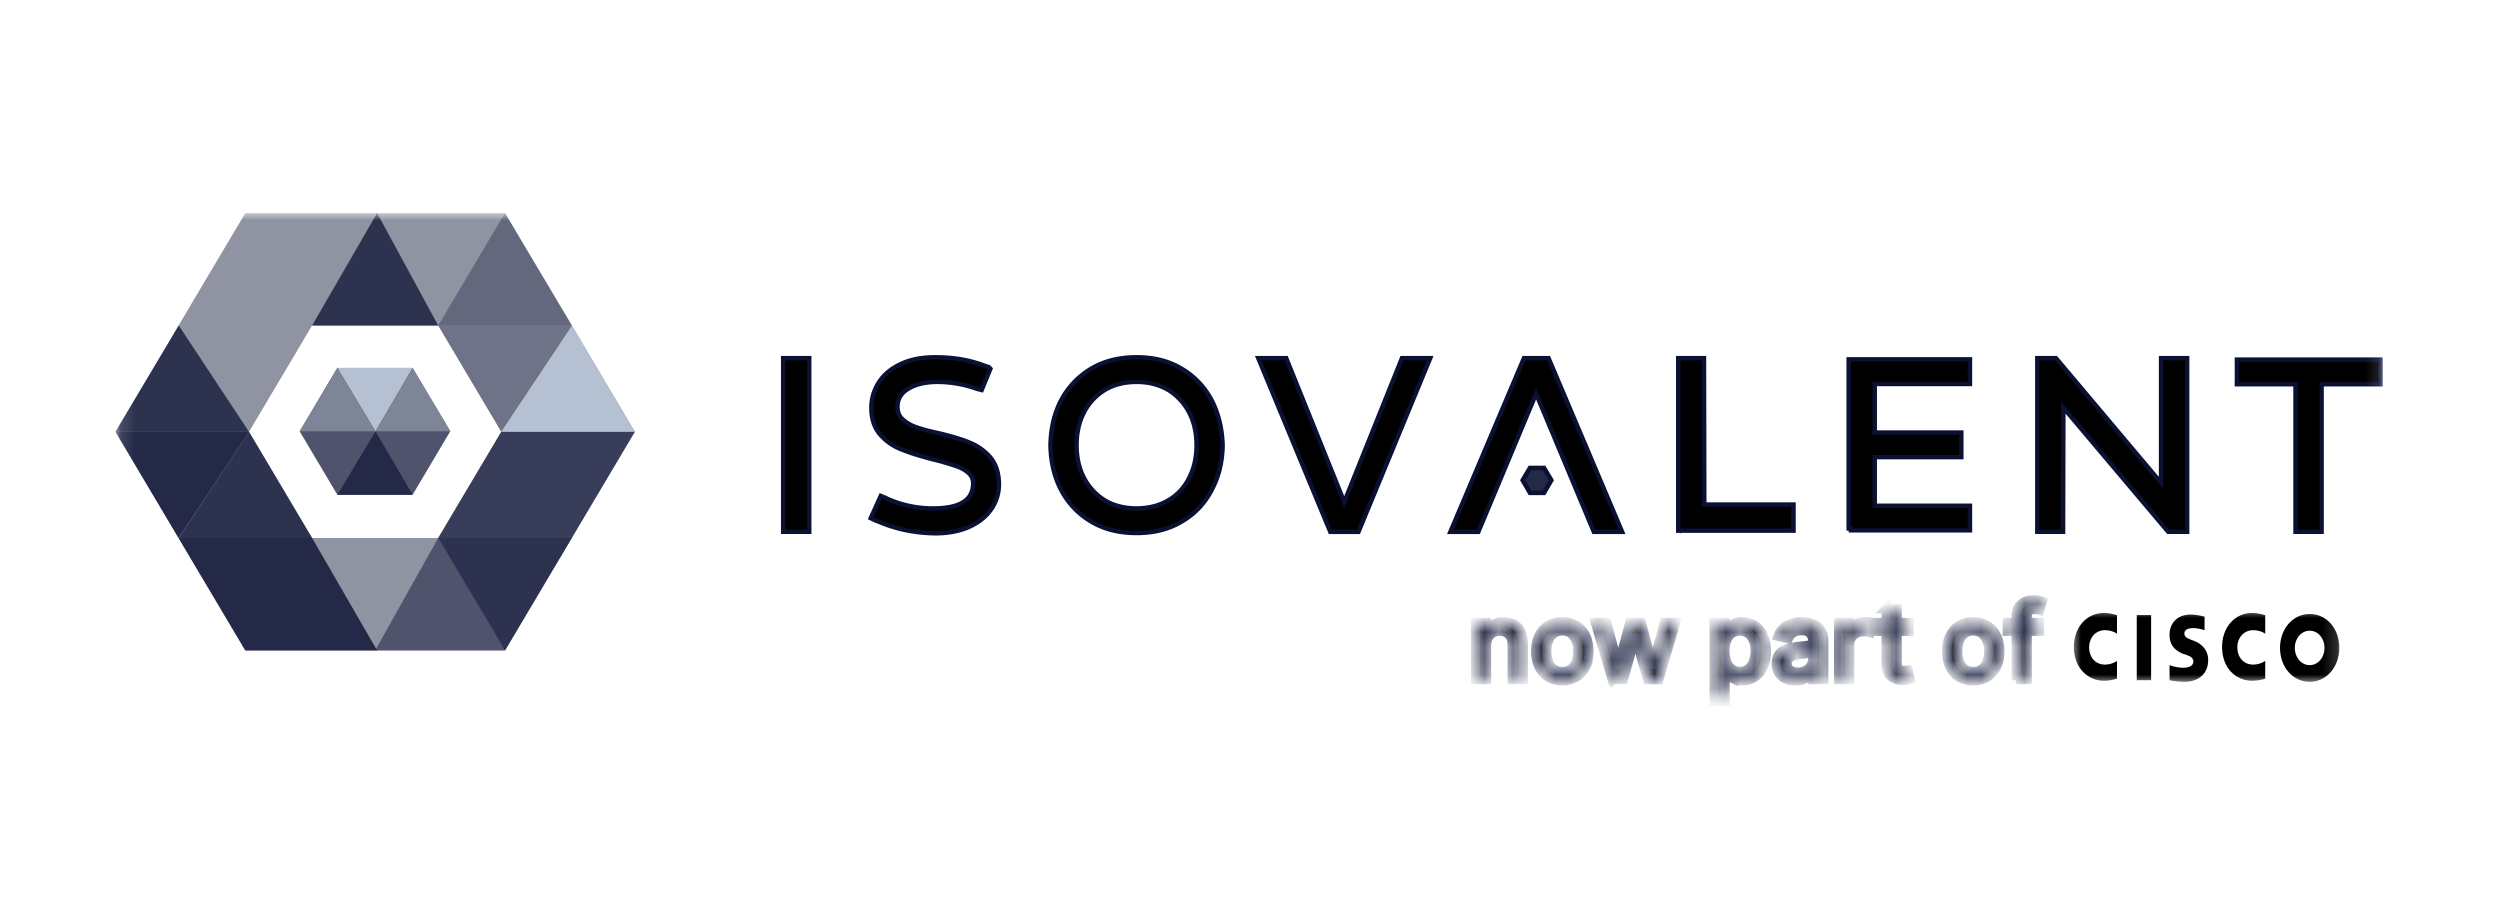
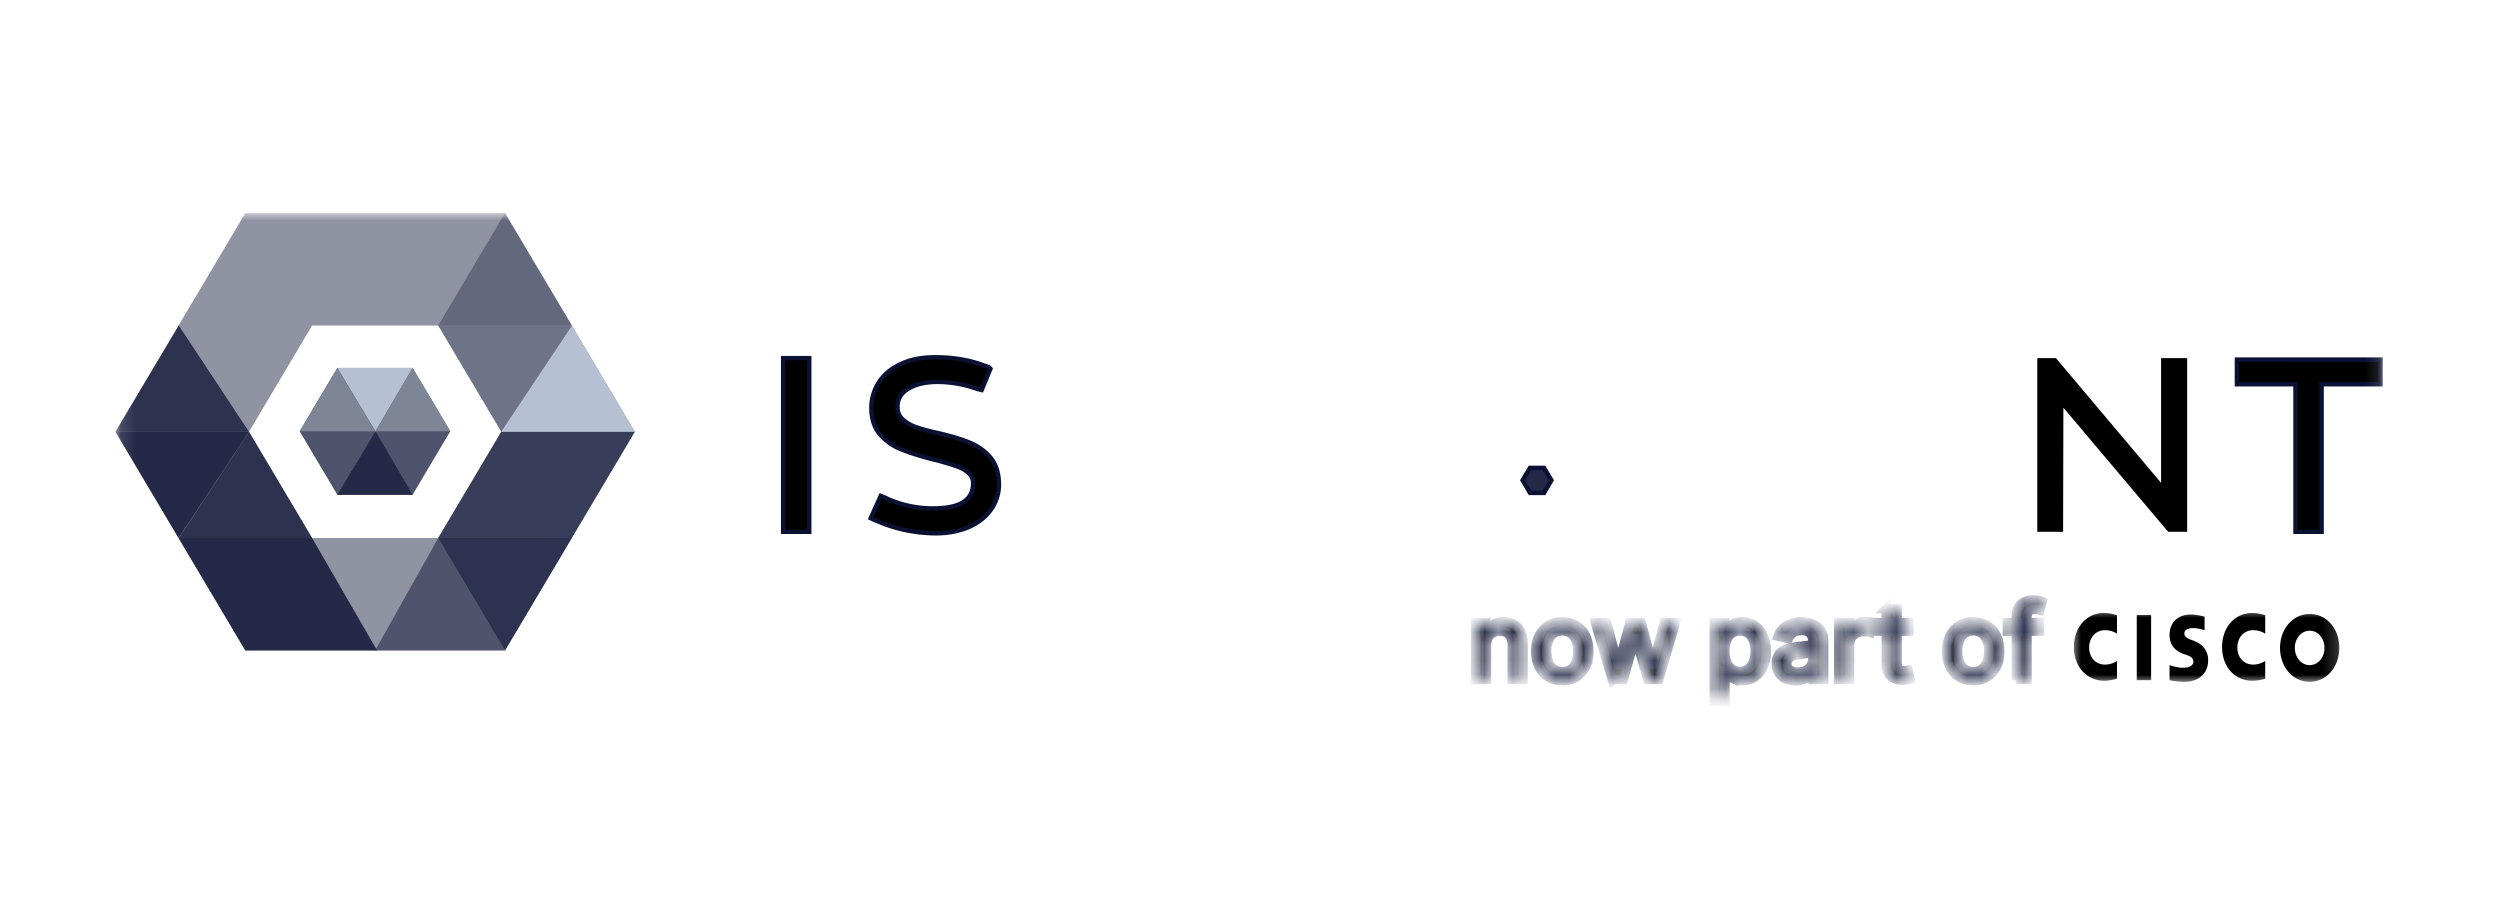
<svg xmlns="http://www.w3.org/2000/svg" width="176" height="64" fill="none">
  <g clip-path="url(#a)">
    <mask id="b" style="mask-type:luminance" maskUnits="userSpaceOnUse" x="8" y="15" width="160" height="35">
      <path d="M167.871 15H8.129v34.553H167.87V15Z" fill="#fff" />
    </mask>
    <g mask="url(#b)">
      <path fill-rule="evenodd" clip-rule="evenodd" d="M35.553 15H17.27L8.13 30.396 17.27 45.79h18.283l9.141-15.395L35.553 15Zm-4.7 7.917H21.97l-4.44 7.479 4.44 7.478h8.881l4.44-7.478-4.44-7.479Z" fill="#232947" fill-opacity=".5" />
      <path d="M23.747 25.903h5.3l2.65 4.463-2.65 4.463h-5.3l-2.65-4.463 2.65-4.463Z" fill="#232947" fill-opacity=".8" />
      <path d="m29.05 34.832-2.615-4.463-2.684 4.463h5.3Z" fill="#232947" />
      <path d="M29.05 25.903h-5.3l2.684 4.463 2.615-4.463Z" fill="#B5C1D2" />
      <path d="m29.047 25.903-2.616 4.463h5.28l-2.664-4.463Zm-2.616 4.463-2.684-4.463-2.65 4.463h5.334Z" fill="#7D8597" />
      <path d="m35.55 45.79 9.142-15.395H35.29l-4.44 7.479 4.7 7.917Z" fill="#232947" fill-opacity=".8" />
      <path d="m35.55 45.791 4.701-7.916H30.85l4.7 7.916Z" fill="#232947" fill-opacity=".5" />
      <path d="M40.27 22.919h-9.42l4.44 7.479 4.98-7.48Z" fill="#232947" fill-opacity=".3" />
      <path d="m40.272 22.927-4.98 7.468h9.402l-4.422-7.468Z" fill="#B5C1D2" />
      <path d="m26.411 45.792 4.44-7.917 4.701 7.917h-9.14Z" fill="#232947" fill-opacity=".6" />
      <path d="M8.129 30.395h9.402l-4.962 7.479h9.402l4.576 7.917H17.27l-4.7-7.917-4.441-7.479Z" fill="#232947" />
      <path fill-rule="evenodd" clip-rule="evenodd" d="m17.53 30.398-4.943-7.48-4.458 7.48h9.402l4.44 7.478h-9.384l4.944-7.478Z" fill="#232947" fill-opacity=".9" />
-       <path d="M30.85 22.917 26.547 15l-4.576 7.917h8.88Z" fill="#232947" fill-opacity=".9" />
      <path d="m35.55 15-4.7 7.917h9.42L35.55 15Z" fill="#232947" fill-opacity=".4" />
      <mask id="c" style="mask-type:luminance" maskUnits="userSpaceOnUse" x="145" y="42" width="20" height="7">
        <path d="M164.834 42.862h-18.979v5.201h18.979v-5.2Z" fill="#fff" />
      </mask>
      <g mask="url(#c)">
        <path d="M150.428 43.301h1.011v4.587h-1.011v-4.587Zm9.043 1.321c-.032-.036-.348-.257-.854-.257-.632 0-1.107.514-1.107 1.212 0 .697.443 1.21 1.107 1.21.474 0 .79-.22.854-.256v1.248c-.127.036-.475.146-.917.146-1.139 0-2.119-.88-2.119-2.385 0-1.358.885-2.386 2.119-2.386.474 0 .822.147.917.147v1.321Zm-10.435 0c-.031-.036-.347-.257-.853-.257-.633 0-1.107.514-1.107 1.212 0 .697.443 1.21 1.107 1.21.474 0 .79-.22.853-.256v1.248c-.126.036-.474.146-.917.146-1.106 0-2.118-.88-2.118-2.385 0-1.358.885-2.386 2.118-2.386.475 0 .823.147.917.147v1.321Zm15.652.991c0 1.321-.886 2.386-2.087 2.386-1.202 0-2.087-1.065-2.087-2.386 0-1.321.885-2.385 2.087-2.385 1.233 0 2.087 1.064 2.087 2.385Zm-2.087-1.21c-.601 0-1.044.55-1.044 1.21 0 .66.443 1.211 1.044 1.211s1.043-.55 1.043-1.21c0-.661-.442-1.212-1.043-1.212Zm-7.399-.038s-.443-.146-.79-.146c-.411 0-.633.146-.633.367 0 .293.285.367.443.44l.285.11c.632.257.948.77.948 1.321 0 1.138-.885 1.542-1.644 1.542-.538 0-1.044-.11-1.075-.11v-1.065c.095.037.506.184.948.184.506 0 .728-.184.728-.44 0-.22-.19-.368-.443-.441a.525.525 0 0 0-.221-.073c-.57-.22-1.012-.588-1.012-1.358 0-.844.569-1.432 1.486-1.432.474 0 .948.147.98.147v.954Z" fill="#000" />
      </g>
      <mask id="d" fill="#fff">
        <path d="M104.657 45.456v2.393h-.785v-4.03h.753v.656h.05c.093-.213.238-.385.435-.514.2-.13.451-.194.753-.194.275 0 .516.057.722.173.207.114.367.283.48.509.114.226.171.505.171.837v2.563h-.785V45.38c0-.292-.076-.52-.228-.684-.152-.167-.361-.25-.627-.25a.986.986 0 0 0-.486.118.86.86 0 0 0-.333.347c-.08.15-.12.332-.12.545Zm5.329 2.475c-.378 0-.708-.087-.989-.26a1.745 1.745 0 0 1-.656-.727 2.408 2.408 0 0 1-.234-1.091c0-.419.078-.784.234-1.097.155-.313.374-.556.656-.73.281-.173.611-.26.989-.26s.707.087.989.26c.282.173.5.417.656.73.156.313.234.678.234 1.097 0 .416-.078.78-.234 1.091a1.752 1.752 0 0 1-.656.727 1.85 1.85 0 0 1-.989.26Zm.002-.659a.94.94 0 0 0 .609-.194c.161-.13.28-.302.357-.517a2.05 2.05 0 0 0 .118-.711c0-.257-.039-.493-.118-.709a1.155 1.155 0 0 0-.357-.522.933.933 0 0 0-.609-.196.948.948 0 0 0-.614.196c-.161.132-.28.306-.359.523a2.09 2.09 0 0 0-.116.708c0 .259.039.496.116.711.079.215.198.388.359.517.163.13.368.194.614.194Zm3.503.578-1.185-4.031h.81l.79 2.96h.039l.793-2.96h.811l.787 2.947h.039l.785-2.947h.811l-1.184 4.03h-.8l-.819-2.91h-.06l-.819 2.91h-.798Zm7.18 1.51V43.82h.766v.653h.066c.045-.084.111-.18.196-.29.086-.111.205-.207.357-.29.152-.084.354-.125.604-.125.325 0 .616.082.871.246.255.165.456.402.601.711.147.31.22.683.22 1.118 0 .436-.073.81-.217 1.12-.146.31-.345.549-.599.717-.254.166-.543.25-.868.25-.245 0-.446-.042-.601-.124a1.13 1.13 0 0 1-.362-.289 2.115 2.115 0 0 1-.202-.294h-.048v2.139h-.784Zm.769-3.526c0 .284.041.532.123.745.082.214.201.381.357.502a.913.913 0 0 0 .572.178c.234 0 .43-.062.587-.186.158-.126.277-.297.357-.512.083-.215.124-.457.124-.727 0-.266-.041-.504-.121-.716a1.1 1.1 0 0 0-.357-.501.931.931 0 0 0-.59-.184.937.937 0 0 0-.577.176c-.156.117-.274.28-.355.49-.08.21-.12.455-.12.735Zm4.964 2.105c-.255 0-.486-.048-.693-.142a1.165 1.165 0 0 1-.49-.417 1.197 1.197 0 0 1-.179-.67c0-.227.044-.414.132-.56a.962.962 0 0 1 .354-.35c.149-.086.315-.15.498-.194a4.94 4.94 0 0 1 .562-.1l.588-.068a.87.87 0 0 0 .328-.092c.068-.042.102-.11.102-.204v-.019c0-.229-.065-.406-.194-.532-.128-.127-.319-.19-.572-.19-.265 0-.473.06-.625.176a.945.945 0 0 0-.312.386l-.737-.168c.087-.245.215-.442.383-.593a1.55 1.55 0 0 1 .585-.33c.22-.07.452-.105.695-.105.161 0 .332.019.512.057.182.037.352.105.509.205.159.1.289.242.391.428.101.183.152.422.152.716v2.676h-.766v-.55h-.032c-.05.1-.126.2-.228.299-.101.098-.231.179-.391.244-.159.065-.35.097-.572.097Zm.171-.63c.217 0 .402-.043.556-.129a.895.895 0 0 0 .478-.784v-.52a.416.416 0 0 1-.163.079 2.579 2.579 0 0 1-.27.06l-.297.045-.241.031c-.152.02-.292.052-.417.097a.72.72 0 0 0-.3.197.494.494 0 0 0-.11.336c0 .194.072.341.215.441a.954.954 0 0 0 .549.147Zm2.863.54v-4.03h.758v.64h.043a.969.969 0 0 1 .388-.511c.187-.126.399-.19.635-.19a3.324 3.324 0 0 1 .333.02v.75a1.416 1.416 0 0 0-.168-.03 1.603 1.603 0 0 0-.241-.018c-.186 0-.351.04-.496.118a.873.873 0 0 0-.467.79v2.462h-.785Zm4.955-4.03v.63h-2.201v-.63h2.201Zm-1.61-.966h.784v3.813c0 .152.023.267.068.344a.357.357 0 0 0 .176.155c.074.026.153.039.239.039a.916.916 0 0 0 .165-.013l.11-.021.142.648c-.045.018-.11.035-.194.052-.084.02-.189.03-.315.032a1.38 1.38 0 0 1-.577-.11.987.987 0 0 1-.433-.357 1.05 1.05 0 0 1-.165-.606v-3.976Zm6.132 5.078c-.378 0-.708-.087-.989-.26a1.754 1.754 0 0 1-.657-.727 2.42 2.42 0 0 1-.233-1.091c0-.419.078-.784.233-1.097a1.75 1.75 0 0 1 .657-.73c.281-.173.611-.26.989-.26s.707.087.989.26c.282.173.5.417.656.73.156.313.233.678.233 1.097 0 .416-.077.78-.233 1.091a1.752 1.752 0 0 1-.656.727 1.85 1.85 0 0 1-.989.26Zm.002-.659a.94.94 0 0 0 .609-.194c.161-.13.28-.302.357-.517a2.05 2.05 0 0 0 .118-.711c0-.257-.039-.493-.118-.709a1.155 1.155 0 0 0-.357-.522.933.933 0 0 0-.609-.196.948.948 0 0 0-.614.196 1.166 1.166 0 0 0-.359.523 2.09 2.09 0 0 0-.116.708c0 .259.039.496.116.711.078.215.198.388.359.517.163.13.368.194.614.194Zm4.67-3.453v.63h-2.277v-.63h2.277Zm-1.653 4.03v-4.497c0-.252.055-.461.165-.627a1.02 1.02 0 0 1 .439-.375c.182-.084.379-.126.593-.126.157 0 .292.013.404.039.112.025.195.047.249.068l-.183.635a3.797 3.797 0 0 0-.142-.037.808.808 0 0 0-.21-.023c-.191 0-.327.047-.409.142-.081.094-.121.23-.121.409v4.392h-.785Z" />
      </mask>
      <path d="M104.657 45.456v2.393h-.785v-4.03h.753v.656h.05c.093-.213.238-.385.435-.514.2-.13.451-.194.753-.194.275 0 .516.057.722.173.207.114.367.283.48.509.114.226.171.505.171.837v2.563h-.785V45.38c0-.292-.076-.52-.228-.684-.152-.167-.361-.25-.627-.25a.986.986 0 0 0-.486.118.86.86 0 0 0-.333.347c-.08.15-.12.332-.12.545Zm5.329 2.475c-.378 0-.708-.087-.989-.26a1.745 1.745 0 0 1-.656-.727 2.408 2.408 0 0 1-.234-1.091c0-.419.078-.784.234-1.097.155-.313.374-.556.656-.73.281-.173.611-.26.989-.26s.707.087.989.26c.282.173.5.417.656.73.156.313.234.678.234 1.097 0 .416-.078.78-.234 1.091a1.752 1.752 0 0 1-.656.727 1.85 1.85 0 0 1-.989.26Zm.002-.659a.94.94 0 0 0 .609-.194c.161-.13.28-.302.357-.517a2.05 2.05 0 0 0 .118-.711c0-.257-.039-.493-.118-.709a1.155 1.155 0 0 0-.357-.522.933.933 0 0 0-.609-.196.948.948 0 0 0-.614.196c-.161.132-.28.306-.359.523a2.09 2.09 0 0 0-.116.708c0 .259.039.496.116.711.079.215.198.388.359.517.163.13.368.194.614.194Zm3.503.578-1.185-4.031h.81l.79 2.96h.039l.793-2.96h.811l.787 2.947h.039l.785-2.947h.811l-1.184 4.03h-.8l-.819-2.91h-.06l-.819 2.91h-.798Zm7.18 1.51V43.82h.766v.653h.066c.045-.084.111-.18.196-.29.086-.111.205-.207.357-.29.152-.084.354-.125.604-.125.325 0 .616.082.871.246.255.165.456.402.601.711.147.31.22.683.22 1.118 0 .436-.073.81-.217 1.12-.146.31-.345.549-.599.717-.254.166-.543.25-.868.25-.245 0-.446-.042-.601-.124a1.13 1.13 0 0 1-.362-.289 2.115 2.115 0 0 1-.202-.294h-.048v2.139h-.784Zm.769-3.526c0 .284.041.532.123.745.082.214.201.381.357.502a.913.913 0 0 0 .572.178c.234 0 .43-.062.587-.186.158-.126.277-.297.357-.512.083-.215.124-.457.124-.727 0-.266-.041-.504-.121-.716a1.1 1.1 0 0 0-.357-.501.931.931 0 0 0-.59-.184.937.937 0 0 0-.577.176c-.156.117-.274.28-.355.49-.08.21-.12.455-.12.735Zm4.964 2.105c-.255 0-.486-.048-.693-.142a1.165 1.165 0 0 1-.49-.417 1.197 1.197 0 0 1-.179-.67c0-.227.044-.414.132-.56a.962.962 0 0 1 .354-.35c.149-.086.315-.15.498-.194a4.94 4.94 0 0 1 .562-.1l.588-.068a.87.87 0 0 0 .328-.092c.068-.042.102-.11.102-.204v-.019c0-.229-.065-.406-.194-.532-.128-.127-.319-.19-.572-.19-.265 0-.473.06-.625.176a.945.945 0 0 0-.312.386l-.737-.168c.087-.245.215-.442.383-.593a1.55 1.55 0 0 1 .585-.33c.22-.07.452-.105.695-.105.161 0 .332.019.512.057.182.037.352.105.509.205.159.1.289.242.391.428.101.183.152.422.152.716v2.676h-.766v-.55h-.032c-.05.1-.126.2-.228.299-.101.098-.231.179-.391.244-.159.065-.35.097-.572.097Zm.171-.63c.217 0 .402-.043.556-.129a.895.895 0 0 0 .478-.784v-.52a.416.416 0 0 1-.163.079 2.579 2.579 0 0 1-.27.06l-.297.045-.241.031c-.152.02-.292.052-.417.097a.72.72 0 0 0-.3.197.494.494 0 0 0-.11.336c0 .194.072.341.215.441a.954.954 0 0 0 .549.147Zm2.863.54v-4.03h.758v.64h.043a.969.969 0 0 1 .388-.511c.187-.126.399-.19.635-.19a3.324 3.324 0 0 1 .333.02v.75a1.416 1.416 0 0 0-.168-.03 1.603 1.603 0 0 0-.241-.018c-.186 0-.351.04-.496.118a.873.873 0 0 0-.467.79v2.462h-.785Zm4.955-4.03v.63h-2.201v-.63h2.201Zm-1.61-.966h.784v3.813c0 .152.023.267.068.344a.357.357 0 0 0 .176.155c.074.026.153.039.239.039a.916.916 0 0 0 .165-.013l.11-.021.142.648c-.045.018-.11.035-.194.052-.084.02-.189.03-.315.032a1.38 1.38 0 0 1-.577-.11.987.987 0 0 1-.433-.357 1.05 1.05 0 0 1-.165-.606v-3.976Zm6.132 5.078c-.378 0-.708-.087-.989-.26a1.754 1.754 0 0 1-.657-.727 2.42 2.42 0 0 1-.233-1.091c0-.419.078-.784.233-1.097a1.75 1.75 0 0 1 .657-.73c.281-.173.611-.26.989-.26s.707.087.989.26c.282.173.5.417.656.73.156.313.233.678.233 1.097 0 .416-.077.78-.233 1.091a1.752 1.752 0 0 1-.656.727 1.85 1.85 0 0 1-.989.26Zm.002-.659a.94.94 0 0 0 .609-.194c.161-.13.28-.302.357-.517a2.05 2.05 0 0 0 .118-.711c0-.257-.039-.493-.118-.709a1.155 1.155 0 0 0-.357-.522.933.933 0 0 0-.609-.196.948.948 0 0 0-.614.196 1.166 1.166 0 0 0-.359.523 2.09 2.09 0 0 0-.116.708c0 .259.039.496.116.711.078.215.198.388.359.517.163.13.368.194.614.194Zm4.67-3.453v.63h-2.277v-.63h2.277Zm-1.653 4.03v-4.497c0-.252.055-.461.165-.627a1.02 1.02 0 0 1 .439-.375c.182-.084.379-.126.593-.126.157 0 .292.013.404.039.112.025.195.047.249.068l-.183.635a3.797 3.797 0 0 0-.142-.037.808.808 0 0 0-.21-.023c-.191 0-.327.047-.409.142-.081.094-.121.23-.121.409v4.392h-.785Z" fill="#000" stroke="#0A1133" stroke-width=".644" mask="url(#d)" />
      <path d="M61.43 36.545h.001l.003.002.008.004.026.013.092.042c.07.03.161.07.243.093 1.254.551 2.612.826 4.051.847h.003c.876 0 1.65-.15 2.321-.43l.004-.002c.668-.302 1.195-.694 1.57-1.225a3.03 3.03 0 0 0 .574-1.786c0-.803-.218-1.449-.624-1.923l-.002-.003a3.797 3.797 0 0 0-1.46-1.024c-.557-.235-1.278-.447-2.16-.656l-.003-.001c-.688-.146-1.224-.29-1.612-.434a2.707 2.707 0 0 1-.933-.555c-.235-.216-.348-.507-.348-.87 0-.529.24-.961.762-1.27l.002-.002c.512-.315 1.214-.48 2.076-.48a8.36 8.36 0 0 1 2.653.454 4.058 4.058 0 0 0 .275.08l.022.005.005.001h.002l.13.033.051-.124.524-1.277.039-.096-.073-.073-.11.11.11-.11-.002-.002-.002-.002-.004-.003-.007-.006-.011-.008a.702.702 0 0 0-.074-.036 4.869 4.869 0 0 0-.293-.105c-1.024-.383-2.152-.574-3.402-.574-.936 0-1.757.148-2.433.475-.672.304-1.199.741-1.552 1.293a3.279 3.279 0 0 0-.527 1.821c0 .763.219 1.41.648 1.885.413.456.914.806 1.504 1.024.574.234 1.313.466 2.216.697h.002c.686.167 1.205.333 1.58.458.362.12.655.279.886.49a.93.93 0 0 1 .327.724c0 .592-.224 1.023-.668 1.313-.455.298-1.158.46-2.13.46a7.855 7.855 0 0 1-3.238-.675 2.237 2.237 0 0 0-.292-.137l-.026-.011-.007-.003-.002-.001-.139-.055-.06.135-.587 1.298-.061.136.133.066Z" fill="#000" />
      <path d="m61.5 36.407-.07.139m0 0h.001l.003.001.008.004.026.013.092.042c.07.03.161.07.243.093 1.254.551 2.612.826 4.051.847h.003c.876 0 1.65-.15 2.321-.43l.004-.002c.668-.302 1.195-.694 1.57-1.225a3.03 3.03 0 0 0 .574-1.786c0-.803-.218-1.449-.624-1.923l-.002-.003a3.797 3.797 0 0 0-1.46-1.024c-.557-.235-1.278-.447-2.16-.656l-.003-.001c-.688-.146-1.224-.29-1.612-.434a2.707 2.707 0 0 1-.933-.555c-.235-.216-.348-.507-.348-.87 0-.529.24-.961.762-1.27l.002-.002c.512-.315 1.214-.48 2.076-.48a8.36 8.36 0 0 1 2.653.454 4.028 4.028 0 0 0 .275.08l.022.005.005.001h.002m-7.55 9.12-.133-.066.061-.136.587-1.298.06-.135.138.055m6.837-7.54.038-.15m-.038.15.13.033.051-.124.524-1.277.039-.096-.073-.073-.11.11.11-.11-.002-.002-.002-.002-.004-.003-.007-.006-.011-.008a.702.702 0 0 0-.074-.036 4.869 4.869 0 0 0-.293-.105c-1.024-.383-2.152-.574-3.402-.574-.936 0-1.757.148-2.433.475-.672.304-1.199.741-1.552 1.293a3.279 3.279 0 0 0-.527 1.821c0 .763.219 1.41.648 1.885.413.456.914.806 1.504 1.024.574.234 1.313.466 2.216.697h.002c.686.167 1.205.333 1.58.458.362.12.655.279.886.49a.93.93 0 0 1 .327.724c0 .592-.224 1.023-.668 1.313-.455.298-1.158.46-2.13.46a7.855 7.855 0 0 1-3.238-.675 2.237 2.237 0 0 0-.292-.137l-.026-.011-.007-.003-.002-.001m0 0-.058.143" stroke="#0A1133" stroke-width=".31" />
-       <path d="M73.953 31.336v.005c.021 1.194.277 2.266.772 3.191a5.594 5.594 0 0 0 2.11 2.197c.909.54 1.984.796 3.18.796 1.194 0 2.249-.256 3.156-.796a5.329 5.329 0 0 0 2.11-2.197c.517-.946.773-1.997.794-3.19V31.332c-.042-1.192-.298-2.242-.792-3.187l-.001-.001a5.593 5.593 0 0 0-2.11-2.196c-.907-.54-1.962-.797-3.158-.797-1.195 0-2.27.256-3.179.797a5.594 5.594 0 0 0-2.11 2.196c-.495.925-.75 1.997-.772 3.19Zm9.777 2.277-.001.004a3.683 3.683 0 0 1-1.448 1.589c-.644.382-1.391.585-2.267.585-.876 0-1.642-.203-2.263-.583a4.092 4.092 0 0 1-1.453-1.595c-.343-.665-.506-1.436-.506-2.274 0-.84.163-1.61.506-2.275a3.954 3.954 0 0 1 1.452-1.594c.62-.38 1.388-.584 2.264-.584.874 0 1.62.203 2.264.584a4.095 4.095 0 0 1 1.452 1.594c.343.665.507 1.436.507 2.275 0 .838-.164 1.609-.507 2.274ZM88.812 25.214h-.232l.089.214 4.943 11.917.04.096h1.987l.04-.096 4.921-11.917.088-.214H98.698l-.04.097-4.024 10.03-4.045-10.03-.039-.097h-1.738ZM104.117 37.346l4.025-9.628 4.025 9.628.039.095h1.992l-.091-.216-5.048-11.917-.04-.094h-1.734l-.04.094-5.047 11.917-.092.216H104.077l.04-.096ZM118.145 37.202v.155h8.121v-1.839h-6.283l-.021-10.15v-.154h-1.817v11.988ZM130.3 25.298h-.154v11.904h.154v.134h8.386v-1.734h-6.702v-3.418H138.079V30.45H131.984v-3.418h6.702v-1.734H130.3Z" fill="#000" stroke="#0A1133" stroke-width=".31" />
      <path d="M143.425 37.286v.155h1.817l.001-.155.019-8.584 7.331 8.684.046.055H153.976V25.214H152.138V33.992l-7.351-8.723-.046-.055H143.425v12.072Z" fill="#000" />
-       <path d="M143.58 25.214h1.161l.046.055 7.351 8.723V25.214H153.976V37.44H152.639l-.046-.055-7.331-8.684-.019 8.584-.001.155h-1.817V25.214h.155Zm0 0v.155" stroke="#0A1133" stroke-width=".31" />
      <path d="M161.603 37.285v.155h1.839V27.052h4.147v-1.734H157.478v1.734h4.125v10.233ZM56.971 25.369v-.155H55.133V37.44H56.97V25.369Z" fill="#000" stroke="#0A1133" stroke-width=".31" />
      <path d="M107.711 32.944h.989l.513.866-.514.885h-.987l-.514-.885.513-.866Z" fill="#232947" stroke="#0A1133" stroke-width=".322" />
    </g>
  </g>
  <defs>
    <clipPath id="a">
      <path fill="#fff" transform="translate(8 15)" d="M0 0h160v34.783H0z" />
    </clipPath>
  </defs>
</svg>